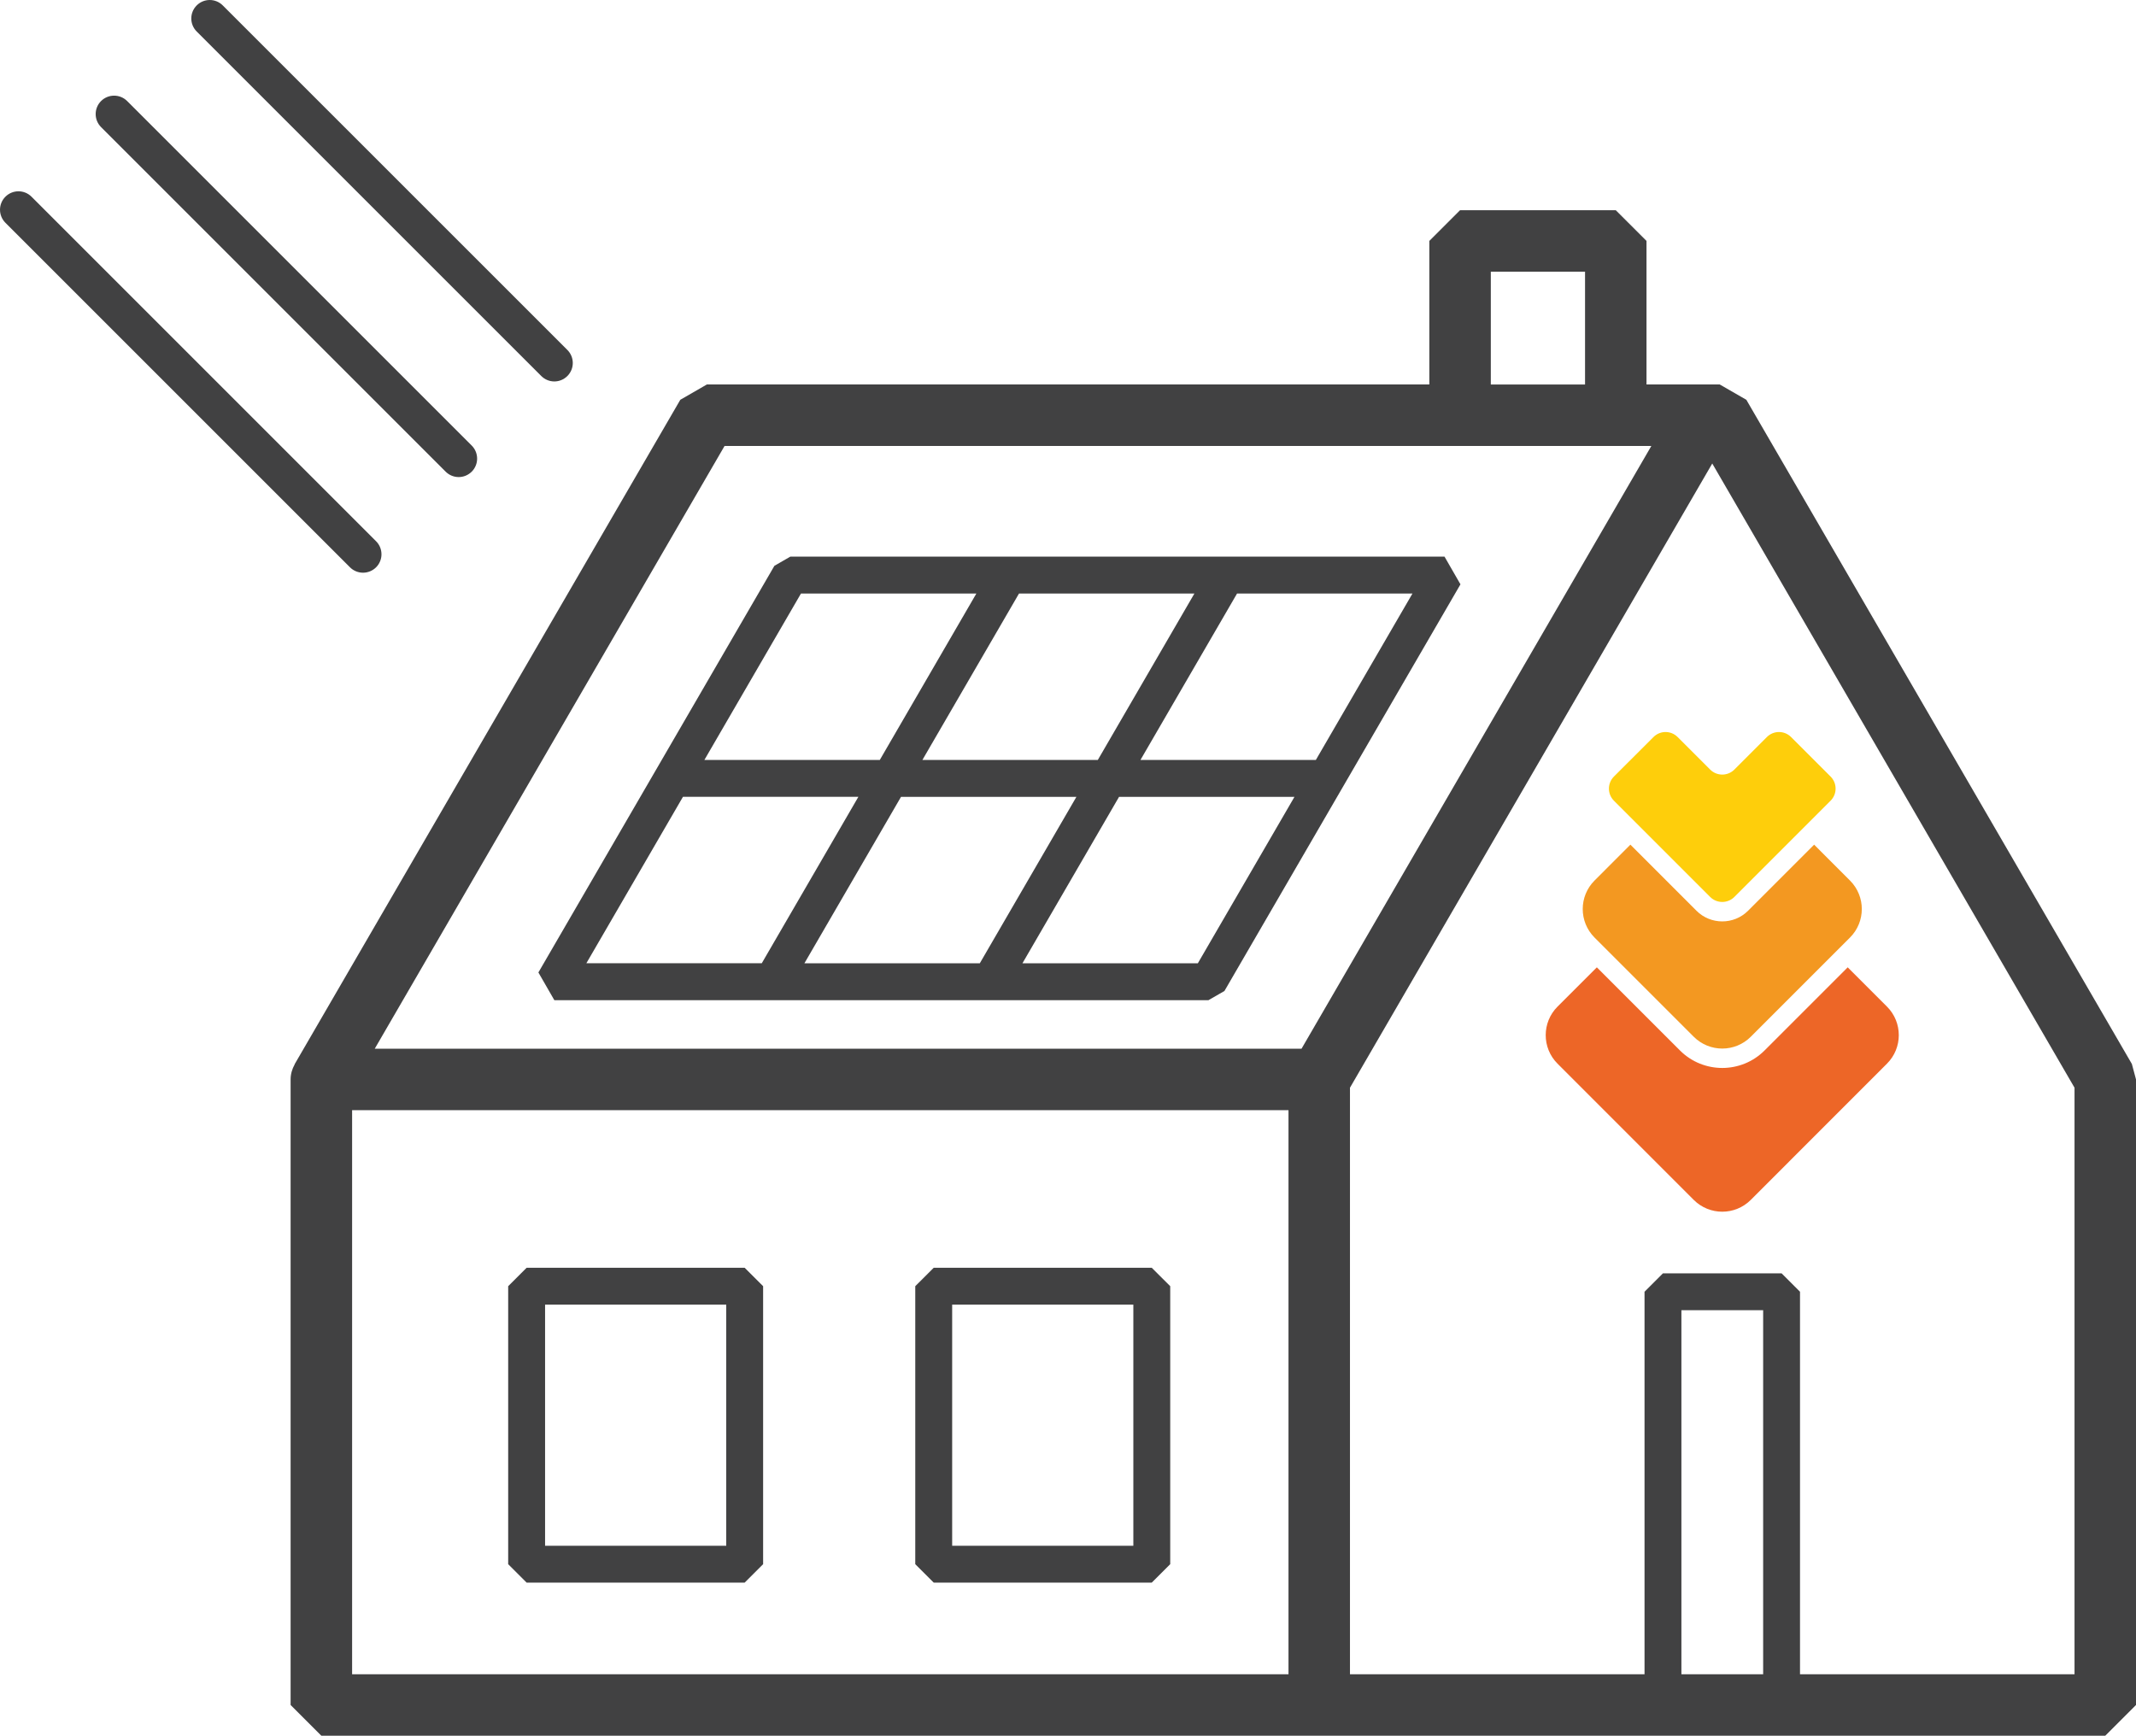
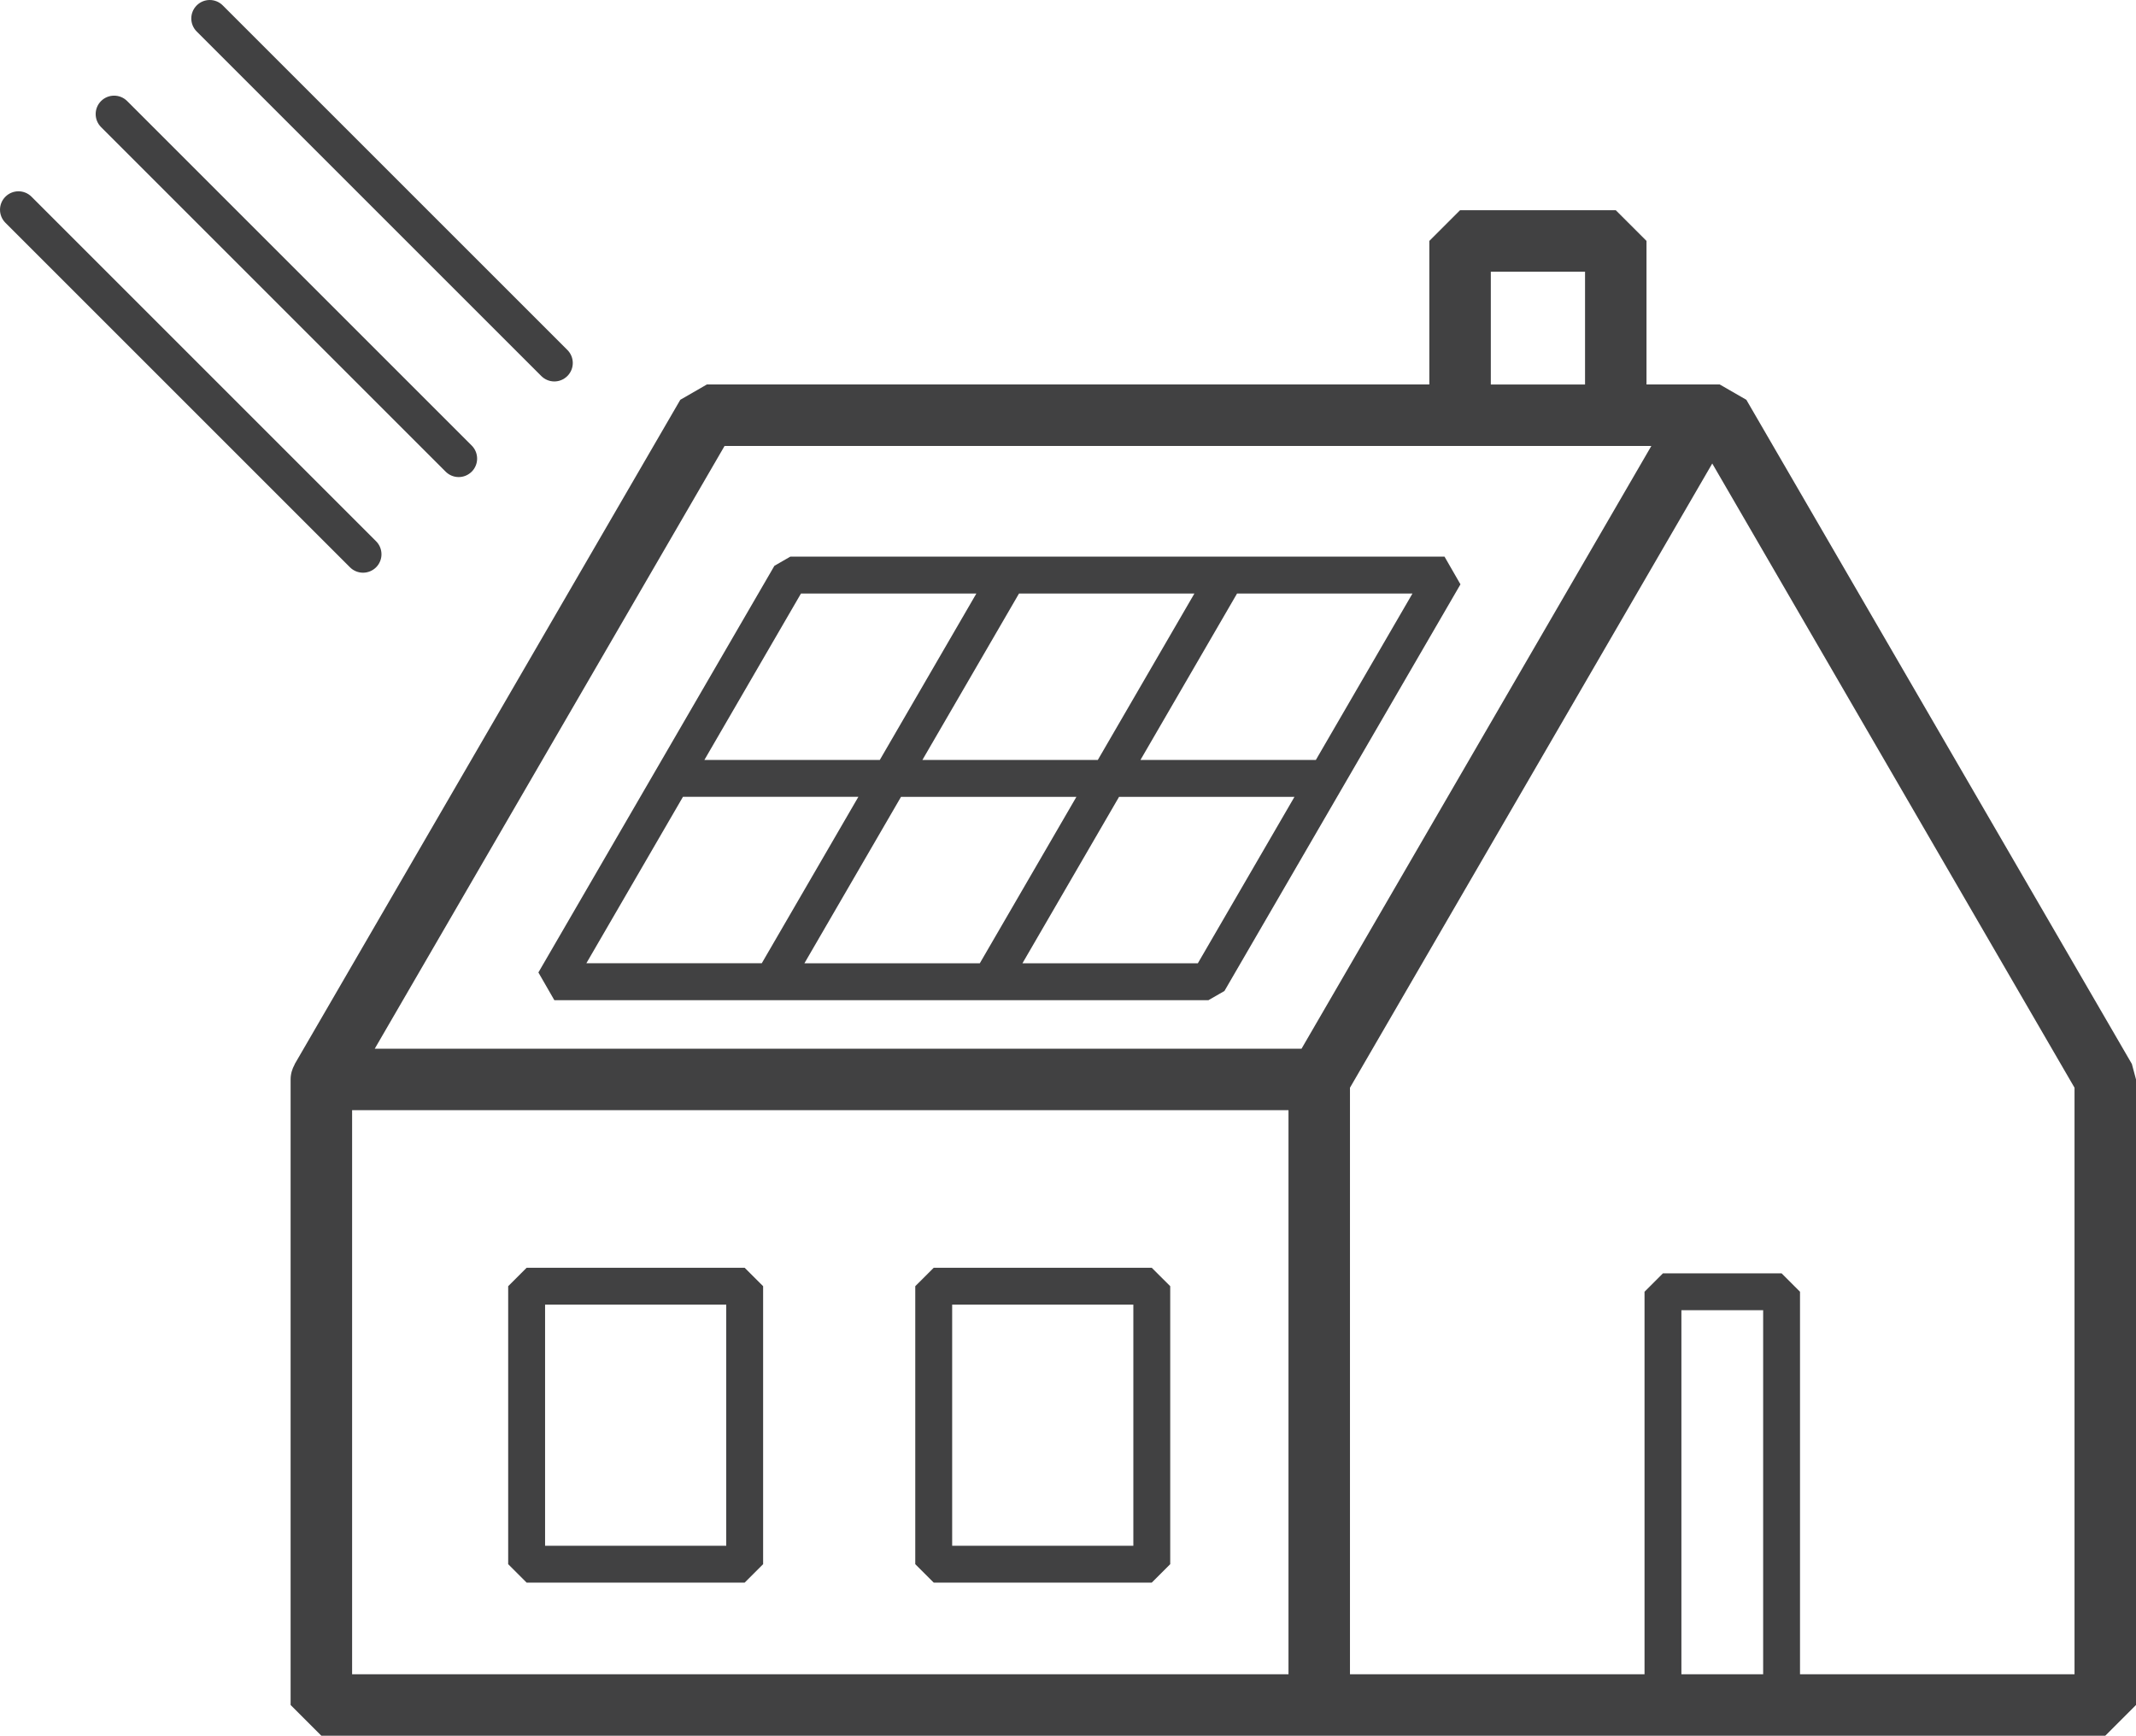
<svg xmlns="http://www.w3.org/2000/svg" version="1.1" x="0px" y="0px" width="95.271px" height="77.425px" viewBox="0 0 95.271 77.425" enable-background="new 0 0 95.271 77.425" xml:space="preserve">
  <g id="Layer_1">
</g>
  <g id="Isolation_Mode">
    <path fill="#414142" d="M95.087,47.46L77.891,17.833l-1.186-0.683h-3.267v-6.404l-1.371-1.37h-6.944l-1.371,1.37v6.404H31.528   l-1.185,0.683L13.148,47.46l-0.007,0.023c-0.11,0.197-0.179,0.424-0.179,0.666v27.904l1.371,1.371H93.9l1.371-1.371V48.149   L95.087,47.46z M66.494,12.118h4.203v5.033h-4.203V12.118z M32.317,19.893h41.337L58.052,46.778H16.715L32.317,19.893z    M15.705,49.521H57.47v25.162H15.705V49.521z M78.641,74.683h-3.646v-16.24h3.646V74.683z M92.529,74.683H80.285V57.62   l-0.822-0.822h-5.291L73.35,57.62v17.063H60.212V48.519l16.159-27.844l16.158,27.844V74.683z M8.773,1.405   c-0.321-0.321-0.321-0.842,0-1.163c0.322-0.322,0.842-0.322,1.163,0L25.306,15.61c0.322,0.321,0.322,0.842,0,1.163   c-0.16,0.16-0.371,0.242-0.581,0.242c-0.211,0-0.421-0.082-0.582-0.242L8.773,1.405z M4.508,5.67c-0.321-0.321-0.321-0.842,0-1.163   c0.322-0.32,0.842-0.32,1.163,0L21.04,19.875c0.321,0.321,0.321,0.843,0,1.164c-0.161,0.16-0.371,0.241-0.582,0.241   c-0.21,0-0.421-0.081-0.581-0.241L4.508,5.67z M15.611,25.306L0.242,9.937c-0.322-0.321-0.322-0.843,0-1.163   c0.321-0.321,0.842-0.321,1.163,0l15.369,15.369c0.321,0.32,0.321,0.842,0,1.163c-0.161,0.159-0.371,0.24-0.582,0.24   C15.981,25.546,15.771,25.465,15.611,25.306 M51.371,56.55h-9.725l-0.823,0.822v12.4l0.823,0.822h9.725l0.824-0.822v-12.4   L51.371,56.55z M50.55,68.95h-8.081V58.194h8.081V68.95z M23.489,56.55l-0.823,0.822v12.4l0.823,0.822h9.725l0.823-0.822v-12.4   l-0.823-0.822H23.489z M32.392,68.95h-8.08V58.194h8.08V68.95z M24.725,44.614h9.725h9.723c0.001,0,0.002,0,0.002,0   c0.001,0,0.002,0,0.002,0H53.9l0.713-0.41L65.14,26.065l-0.711-1.236h-9.726h-9.727h-9.725l-0.711,0.41L24.014,43.378   L24.725,44.614z M43.702,42.968h-7.823l4.309-7.424h7.823L43.702,42.968z M53.427,42.968h-7.823l4.309-7.424h7.824L53.427,42.968z    M58.69,33.899h-7.823l4.309-7.425H63L58.69,33.899z M53.274,26.474l-4.309,7.425h-7.824l4.31-7.425H53.274z M35.726,26.474h7.823   l-4.308,7.425h-7.824L35.726,26.474z M30.462,35.543h7.824l-4.309,7.424h-7.824L30.462,35.543z" />
-     <path fill="#ED6627" d="M84.164,44.901l-1.752-1.752l-3.709,3.709c-1.039,1.039-2.731,1.039-3.771,0l-3.709-3.709l-1.753,1.752   c-0.703,0.703-0.703,1.844,0,2.545l6.074,6.076c0.703,0.703,1.843,0.703,2.546,0l6.073-6.076   C84.867,46.745,84.867,45.604,84.164,44.901" />
-     <path fill="#FECE0B" d="M81.649,34.639l-1.763-1.763c-0.299-0.298-0.78-0.298-1.078,0l-1.452,1.452   c-0.298,0.298-0.78,0.297-1.078,0l-1.452-1.452c-0.298-0.298-0.779-0.298-1.076,0l-1.765,1.763c-0.297,0.299-0.297,0.78,0,1.077   l4.293,4.294c0.298,0.297,0.78,0.297,1.078,0l4.293-4.294C81.947,35.419,81.947,34.938,81.649,34.639" />
-     <path fill="#F39821" d="M71.121,41.821l4.424,4.424c0.703,0.703,1.842,0.703,2.545,0l4.424-4.424c0.703-0.703,0.703-1.842,0-2.544   l-1.599-1.6l-2.946,2.947c-0.635,0.635-1.668,0.635-2.303,0l-2.946-2.947l-1.599,1.6C70.418,39.979,70.418,41.118,71.121,41.821" />
  </g>
</svg>